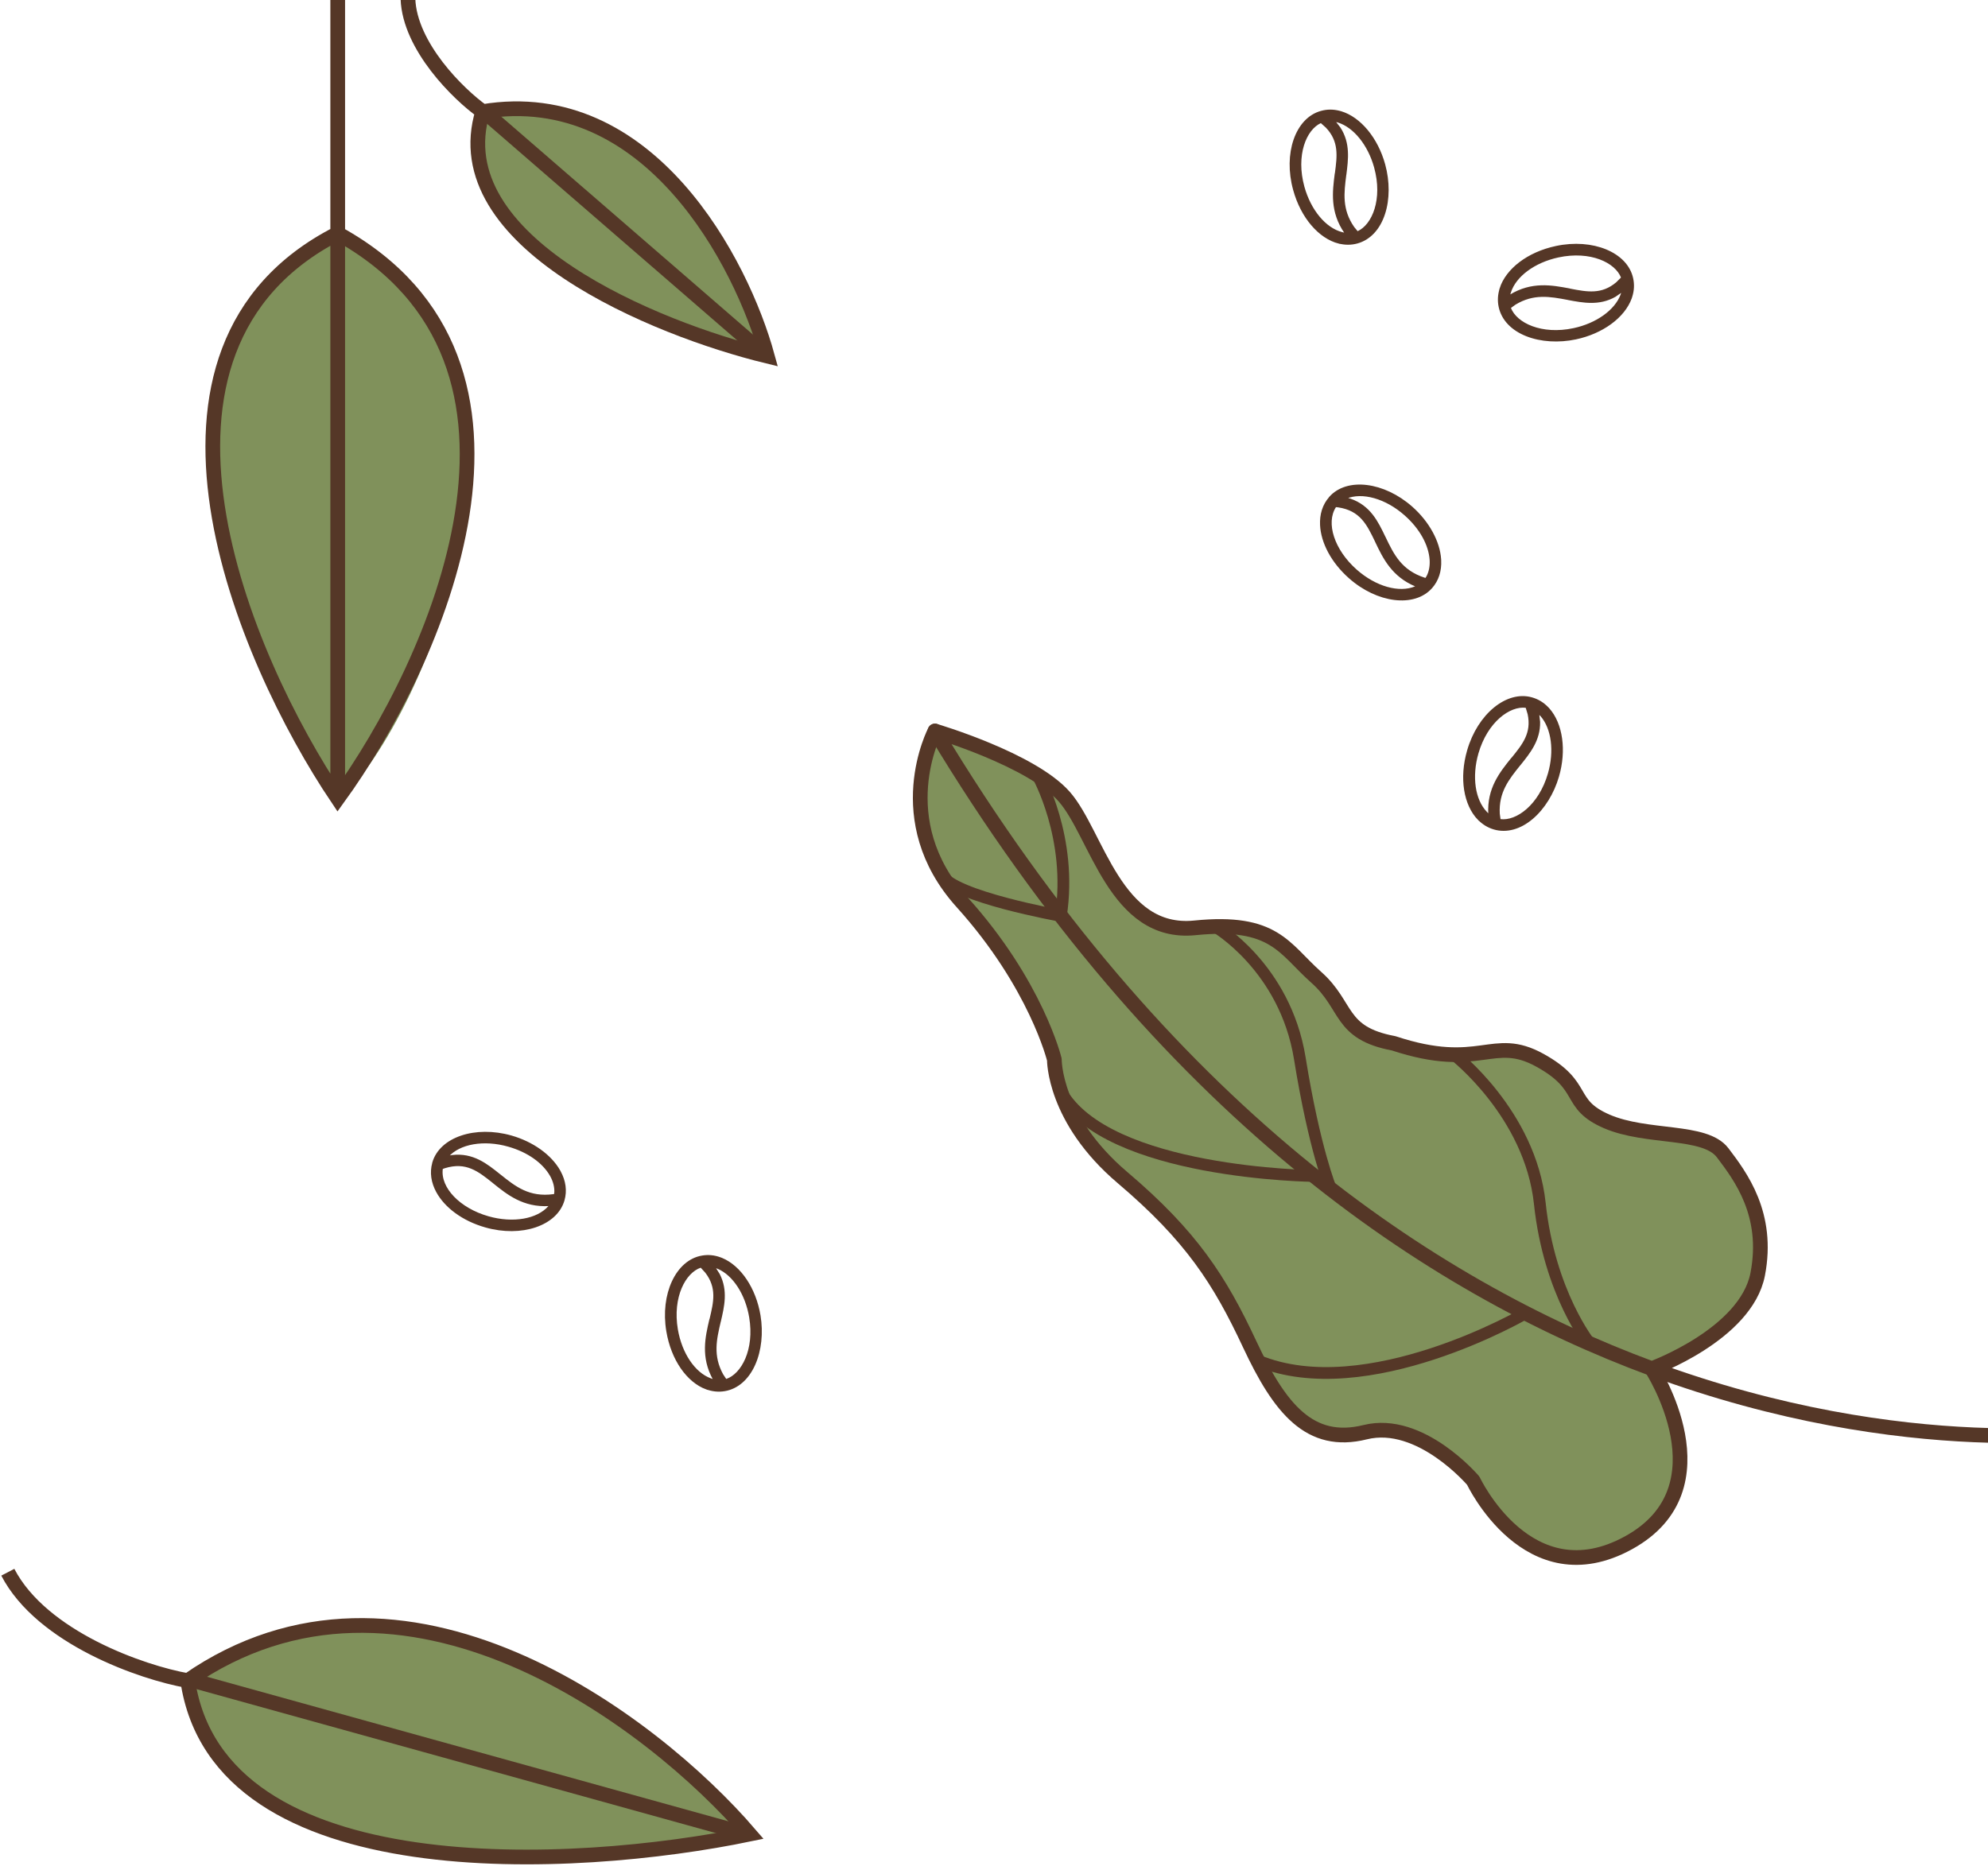
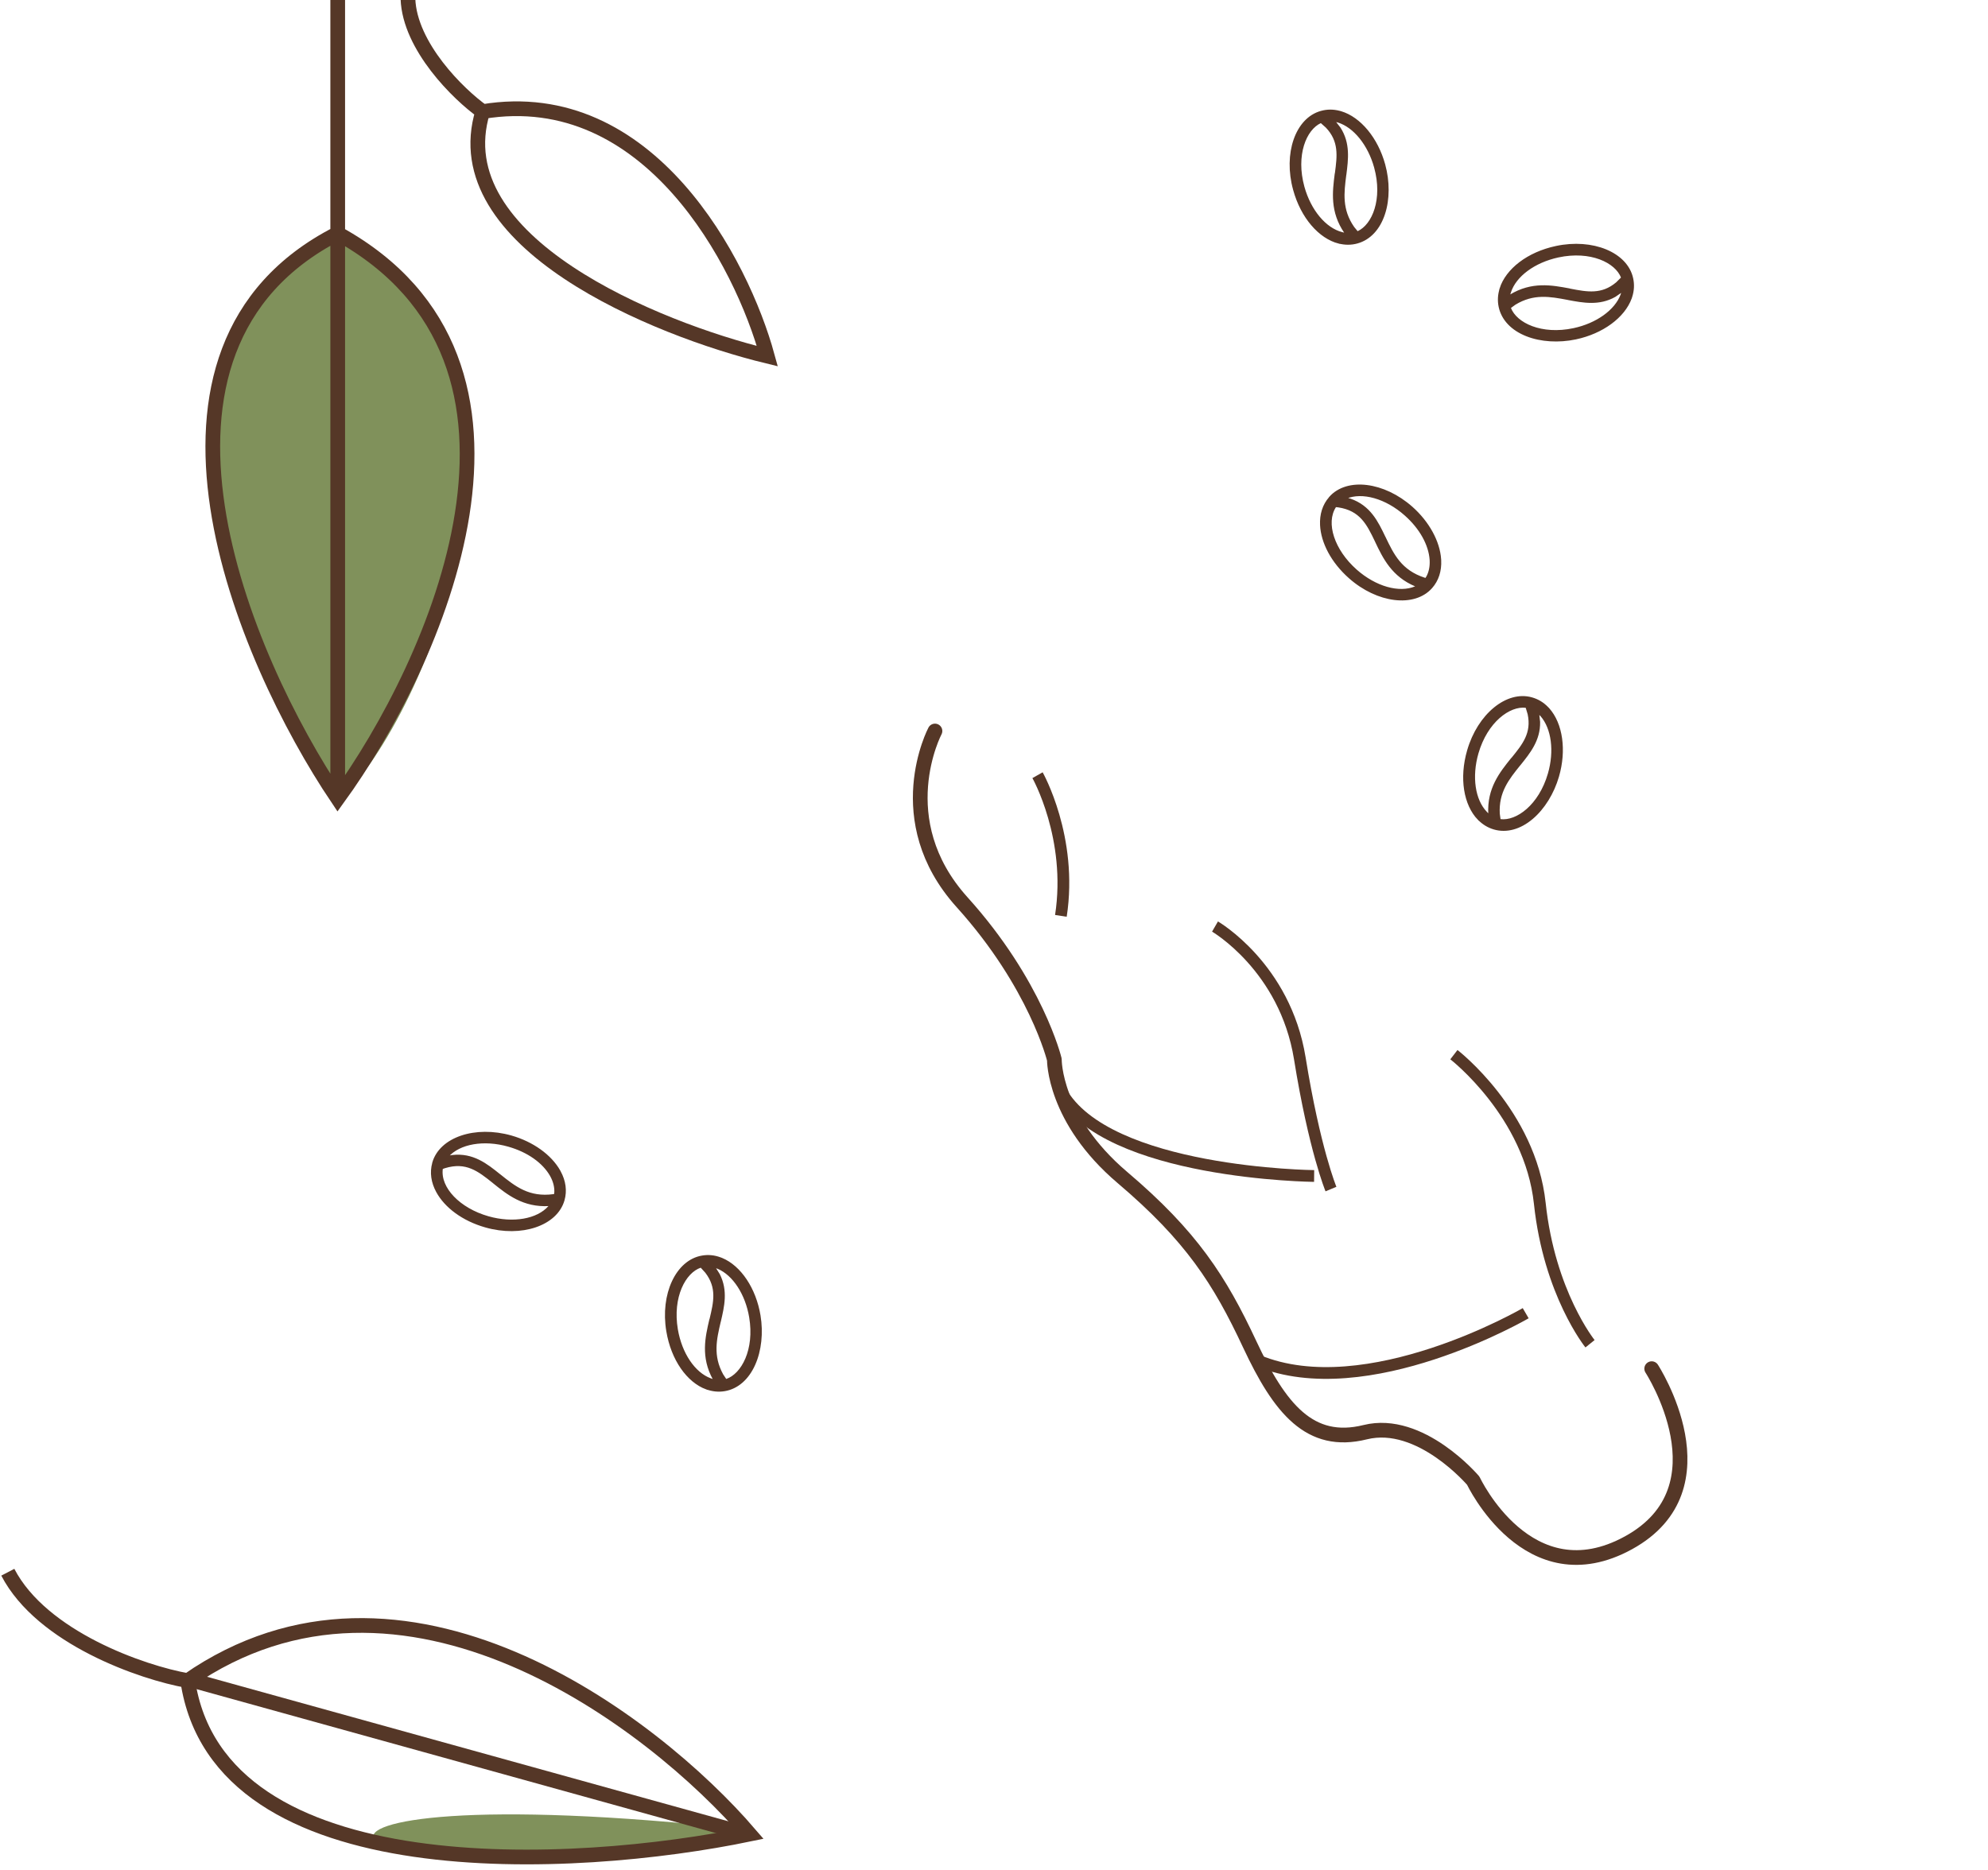
<svg xmlns="http://www.w3.org/2000/svg" width="338" height="318" viewBox="0 0 338 318" fill="none">
  <path d="M57.794 136C72.27 122.424 98.154 61.648 57.794 40.405C36.399 51.435 22.791 77.306 57.794 136Z" fill="#80915B" />
  <path d="M57.418 135.799C74.018 112.919 97.259 61.668 57.418 39.704C18.95 59.356 41.389 111.956 57.418 135.799ZM57.418 135.799V-0.035" stroke="#553727" stroke-width="2.5" />
-   <path d="M130.268 59.912C126.244 44.423 111.045 14.655 82.445 19.492C78.598 27.996 82.777 47.985 130.268 59.912Z" fill="#80915B" />
  <path d="M82.067 18.975C110.398 14.295 126.137 44.751 130.465 60.563C111.509 55.951 75.291 41.177 82.067 18.975ZM82.067 18.975C77.953 16.058 69.651 7.893 69.359 -0.203" stroke="#553727" stroke-width="2.5" />
-   <path d="M82.133 18.812L129.581 59.902" stroke="#553727" stroke-width="2.5" />
-   <path d="M126.763 311.108C110.808 292.067 69.677 260.44 32.791 286.263C33.058 300.749 52.227 325.998 126.763 311.108Z" fill="#80915B" />
+   <path d="M126.763 311.108C33.058 300.749 52.227 325.998 126.763 311.108Z" fill="#80915B" />
  <path d="M31.916 285.787C68.53 260.363 110.876 292.593 127.472 311.887C97.819 318.039 37.195 321.433 31.916 285.787ZM31.916 285.787C24.204 284.435 7.127 278.512 1.328 267.355" stroke="#553727" stroke-width="2.5" />
  <path d="M31.9 285.515L125.792 311.549" stroke="#553727" stroke-width="2.5" />
-   <path d="M281.043 233.117C281.043 233.117 297.065 227.303 299.061 217.079C301.043 206.864 296.126 200.391 293.103 196.402C290.08 192.413 280.239 194.039 273.382 191.064C266.541 188.081 270.079 185.099 262.017 180.662C253.965 176.24 251.935 182.667 237.184 177.796C227.809 176.036 229.512 171.436 223.992 166.551C218.472 161.666 216.917 156.789 203.368 158.158C189.819 159.527 186.737 142.204 181.177 135.864C175.601 129.532 159.184 124.685 159.184 124.685C159.184 124.685 151.18 139.815 163.791 153.794C176.401 167.773 179.484 180.559 179.484 180.559C179.484 180.559 179.342 190.671 191.069 200.625C202.795 210.579 207.602 218.073 212.698 228.978C217.794 239.882 222.905 246.242 232.324 243.921C241.735 241.585 250.706 252.17 250.706 252.17C250.706 252.17 260.048 272.092 277.115 262.718C294.181 253.345 281.043 233.117 281.043 233.117Z" fill="#80915B" />
-   <path d="M280.822 232.739C280.822 232.739 296.844 226.925 298.841 216.701C300.823 206.486 295.906 200.013 292.883 196.024C289.86 192.035 280.019 193.661 273.162 190.686C266.32 187.703 269.858 184.721 261.797 180.284C253.736 175.847 251.715 182.289 236.964 177.418C227.588 175.658 229.292 171.058 223.772 166.173C218.267 161.279 216.696 156.411 203.147 157.78C189.599 159.149 186.517 141.826 180.957 135.486C175.396 129.145 158.963 124.307 158.963 124.307C197.622 188.564 243.109 218.787 280.814 232.724C324.444 248.854 357.618 243.168 357.618 243.168" stroke="#553727" stroke-width="2.5" stroke-linecap="round" stroke-linejoin="round" />
  <path d="M280.822 232.738C280.822 232.738 293.952 252.951 276.894 262.34C259.836 271.729 250.485 251.792 250.485 251.792C250.485 251.792 241.514 241.206 232.104 243.542C222.693 245.879 217.582 239.519 212.477 228.599C207.381 217.695 202.574 210.2 190.848 200.246C179.122 190.293 179.263 180.181 179.263 180.181C179.263 180.181 176.18 167.394 163.57 153.416C150.96 139.437 158.963 124.306 158.963 124.306" stroke="#553727" stroke-width="2.5" stroke-linecap="round" stroke-linejoin="round" />
-   <path d="M180.37 155.745C180.37 155.745 161.965 152.444 160.107 148.742" stroke="#553727" stroke-width="2" stroke-miterlimit="10" />
  <path d="M223.429 199.976C223.429 199.976 188.173 199.631 180.334 185.535" stroke="#553727" stroke-width="2" stroke-miterlimit="10" />
  <path d="M259.398 223.307C259.398 223.307 232.386 239.043 213.852 231.361" stroke="#553727" stroke-width="2" stroke-miterlimit="10" />
  <path d="M247.193 179.343C247.193 179.343 260.171 189.353 261.797 204.639C263.423 219.925 270.335 228.502 270.335 228.502" stroke="#553727" stroke-width="2" stroke-miterlimit="10" />
  <path d="M206.576 157.556C206.576 157.556 218.477 164.452 220.993 179.963C223.493 195.483 226.291 202.199 226.291 202.199" stroke="#553727" stroke-width="2" stroke-miterlimit="10" />
  <path d="M176.4 131.821C176.4 131.821 182.418 142.452 180.372 155.742" stroke="#553727" stroke-width="2" stroke-miterlimit="10" />
  <path d="M255.219 49.111C254.902 50.101 254.83 51.128 255.053 52.163C255.504 54.263 257.117 55.969 259.601 56.946C261.981 57.89 265.015 58.079 267.893 57.466C272.382 56.516 276.032 53.839 277.188 50.663C277.217 50.573 277.245 50.483 277.274 50.393C277.594 49.389 277.645 48.385 277.427 47.379C276.525 43.135 270.756 40.756 264.587 42.076C259.808 43.089 256.228 45.902 255.206 49.106L255.219 49.111ZM275.963 49.563C275.931 49.666 275.894 49.782 275.857 49.898C275.824 50.001 275.795 50.091 275.762 50.194C274.742 52.902 271.523 55.207 267.579 56.047C262.067 57.223 257.705 55.15 256.66 52.463L256.611 52.263L257.517 51.602C260.723 49.648 263.574 50.189 266.586 50.754L266.638 50.77C269.209 51.25 271.871 51.759 274.519 50.265L276.011 49.238L275.951 49.559L275.963 49.563ZM275.824 47.109L275.869 47.279L274.954 48.192C272.37 50.373 269.841 49.892 266.927 49.331L266.798 49.29C263.837 48.742 260.481 48.096 256.816 50.329L256.435 50.59L256.534 50.013C256.575 49.884 256.612 49.768 256.653 49.639C257.549 46.834 260.805 44.414 264.919 43.529C270.431 42.353 274.793 44.426 275.837 47.113L275.824 47.109Z" fill="#553727" stroke="#553727" stroke-width="0.5" />
  <path d="M227.671 41.171C228.678 41.429 229.707 41.441 230.727 41.158C232.798 40.586 234.407 38.876 235.237 36.339C236.041 33.907 236.052 30.868 235.272 28.031C234.062 23.605 231.176 20.117 227.938 19.149C227.847 19.125 227.755 19.102 227.664 19.078C226.643 18.817 225.637 18.825 224.646 19.102C220.462 20.25 218.423 26.148 220.102 32.229C221.392 36.941 224.409 40.35 227.667 41.184L227.671 41.171ZM226.912 20.435C227.017 20.462 227.134 20.492 227.252 20.522C227.357 20.549 227.449 20.573 227.553 20.599C230.317 21.46 232.805 24.539 233.874 28.427C235.369 33.861 233.555 38.337 230.933 39.536L230.736 39.597L230.024 38.731C227.886 35.644 228.26 32.767 228.647 29.727L228.661 29.674C228.99 27.079 229.343 24.393 227.697 21.836L226.585 20.407L226.909 20.448L226.912 20.435ZM224.47 20.717L224.637 20.662L225.602 21.523C227.93 23.975 227.598 26.528 227.207 29.47L227.174 29.601C226.799 32.589 226.351 35.977 228.794 39.505L229.077 39.87L228.494 39.805C228.363 39.772 228.246 39.742 228.115 39.708C225.262 38.978 222.656 35.869 221.532 31.814C220.037 26.379 221.852 21.903 224.473 20.704L224.47 20.717Z" fill="#553727" stroke="#553727" stroke-width="0.5" />
  <path d="M226.179 84.678C225.076 85.922 224.6 87.528 224.686 89.281C224.829 92.196 226.52 95.493 229.52 98.146C234.233 102.323 240.429 103.087 243.301 99.836C244.366 98.634 244.871 97.067 244.783 95.273C244.78 95.219 244.778 95.179 244.775 95.125C244.574 92.132 242.776 88.853 239.959 86.354C235.233 82.178 229.051 81.413 226.178 84.664L226.179 84.678ZM241.209 99.681L240.694 99.937C237.883 101.13 233.792 99.965 230.495 97.043C226.646 93.635 225.103 88.95 226.913 86.129L227.028 85.975L227.558 86.03C231.417 86.612 232.608 89.082 233.995 91.962L234.04 92.068C235.338 94.79 236.816 97.882 240.781 99.513L241.208 99.668L241.209 99.681ZM238.999 87.47C241.56 89.738 243.133 92.555 243.316 95.183L243.322 95.291C243.373 96.343 243.177 97.313 242.756 98.104L242.467 98.565L242.179 98.484C238.094 97.17 236.752 94.369 235.335 91.409L235.305 91.357C234.083 88.807 232.817 86.164 229.512 85.028L228.524 84.739L228.8 84.576C231.611 83.383 235.715 84.548 238.999 87.47Z" fill="#553727" stroke="#553727" stroke-width="0.5" />
  <path d="M73.74 197.788C73.285 199.387 73.551 201.04 74.388 202.584C75.778 205.149 78.731 207.39 82.583 208.482C88.639 210.207 94.556 208.213 95.737 204.039C96.177 202.495 95.954 200.864 95.097 199.285C95.072 199.237 95.052 199.202 95.027 199.154C93.55 196.544 90.509 194.367 86.888 193.333C80.82 191.614 74.915 193.602 73.734 197.776L73.74 197.788ZM93.785 204.806L93.43 205.259C91.413 207.551 87.221 208.272 82.984 207.066C78.039 205.66 74.62 202.105 75.031 198.778L75.067 198.59L75.569 198.41C79.3 197.263 81.442 198.975 83.939 200.97L84.026 201.046C86.375 202.938 89.046 205.085 93.326 204.839L93.778 204.794L93.785 204.806ZM86.505 194.755C89.796 195.69 92.434 197.548 93.737 199.838L93.788 199.933C94.29 200.859 94.533 201.818 94.496 202.714L94.435 203.254L94.141 203.307C89.89 203.89 87.467 201.946 84.908 199.892L84.858 199.858C82.653 198.088 80.367 196.254 76.897 196.66L75.88 196.828L76.059 196.562C78.076 194.269 82.28 193.542 86.505 194.755Z" fill="#553727" stroke="#553727" stroke-width="0.5" />
  <path d="M251.46 139.227C252.184 139.974 253.054 140.522 254.072 140.815C256.136 141.41 258.401 140.795 260.436 139.068C262.394 137.416 263.993 134.831 264.813 132.006C266.098 127.601 265.464 123.118 263.211 120.599C263.145 120.531 263.079 120.463 263.013 120.395C262.28 119.639 261.419 119.119 260.43 118.836C256.263 117.626 251.44 121.585 249.689 127.646C248.322 132.336 249.11 136.821 251.45 139.236L251.46 139.227ZM261.663 121.158C261.738 121.236 261.823 121.323 261.907 121.411C261.983 121.488 262.048 121.556 262.124 121.634C264.028 123.813 264.538 127.739 263.415 131.611C261.846 137.025 257.957 139.89 255.096 139.54L254.896 139.489L254.742 138.379C254.535 134.629 256.359 132.373 258.28 129.985L258.319 129.947C259.958 127.908 261.664 125.803 261.599 122.763L261.399 120.963L261.653 121.168L261.663 121.158ZM259.434 120.121L259.605 120.162L259.977 121.4C260.679 124.708 259.06 126.709 257.188 129.012L257.09 129.106C255.208 131.457 253.053 134.11 253.289 138.394L253.339 138.854L252.877 138.493C252.783 138.396 252.698 138.309 252.604 138.212C250.555 136.097 249.961 132.084 251.125 128.04C252.694 122.627 256.582 119.762 259.444 120.111L259.434 120.121Z" fill="#553727" stroke="#553727" stroke-width="0.5" />
  <path d="M120.145 236.016C121.121 236.376 122.143 236.494 123.187 236.317C125.305 235.96 127.081 234.425 128.168 231.987C129.217 229.651 129.54 226.628 129.056 223.726C128.307 219.199 125.794 215.433 122.673 214.138C122.584 214.105 122.496 214.072 122.407 214.04C121.419 213.675 120.417 213.579 119.403 213.753C115.123 214.465 112.489 220.122 113.534 226.344C114.334 231.163 116.985 234.865 120.14 236.029L120.145 236.016ZM121.52 215.312C121.621 215.349 121.736 215.391 121.85 215.434C121.951 215.471 122.04 215.504 122.141 215.541C124.802 216.681 126.961 219.999 127.624 223.976C128.554 229.536 126.289 233.801 123.558 234.725L123.356 234.766L122.736 233.831C120.927 230.541 121.594 227.717 122.292 224.733L122.311 224.682C122.905 222.134 123.532 219.498 122.157 216.786L121.197 215.25L121.515 215.325L121.52 215.312ZM119.062 215.342L119.234 215.304L120.105 216.26C122.169 218.938 121.576 221.443 120.886 224.329L120.839 224.456C120.16 227.39 119.366 230.714 121.434 234.474L121.678 234.867L121.105 234.742C120.978 234.695 120.864 234.653 120.737 234.606C117.974 233.587 115.701 230.227 115 226.078C114.071 220.518 116.336 216.253 119.066 215.329L119.062 215.342Z" fill="#553727" stroke="#553727" stroke-width="0.5" />
</svg>